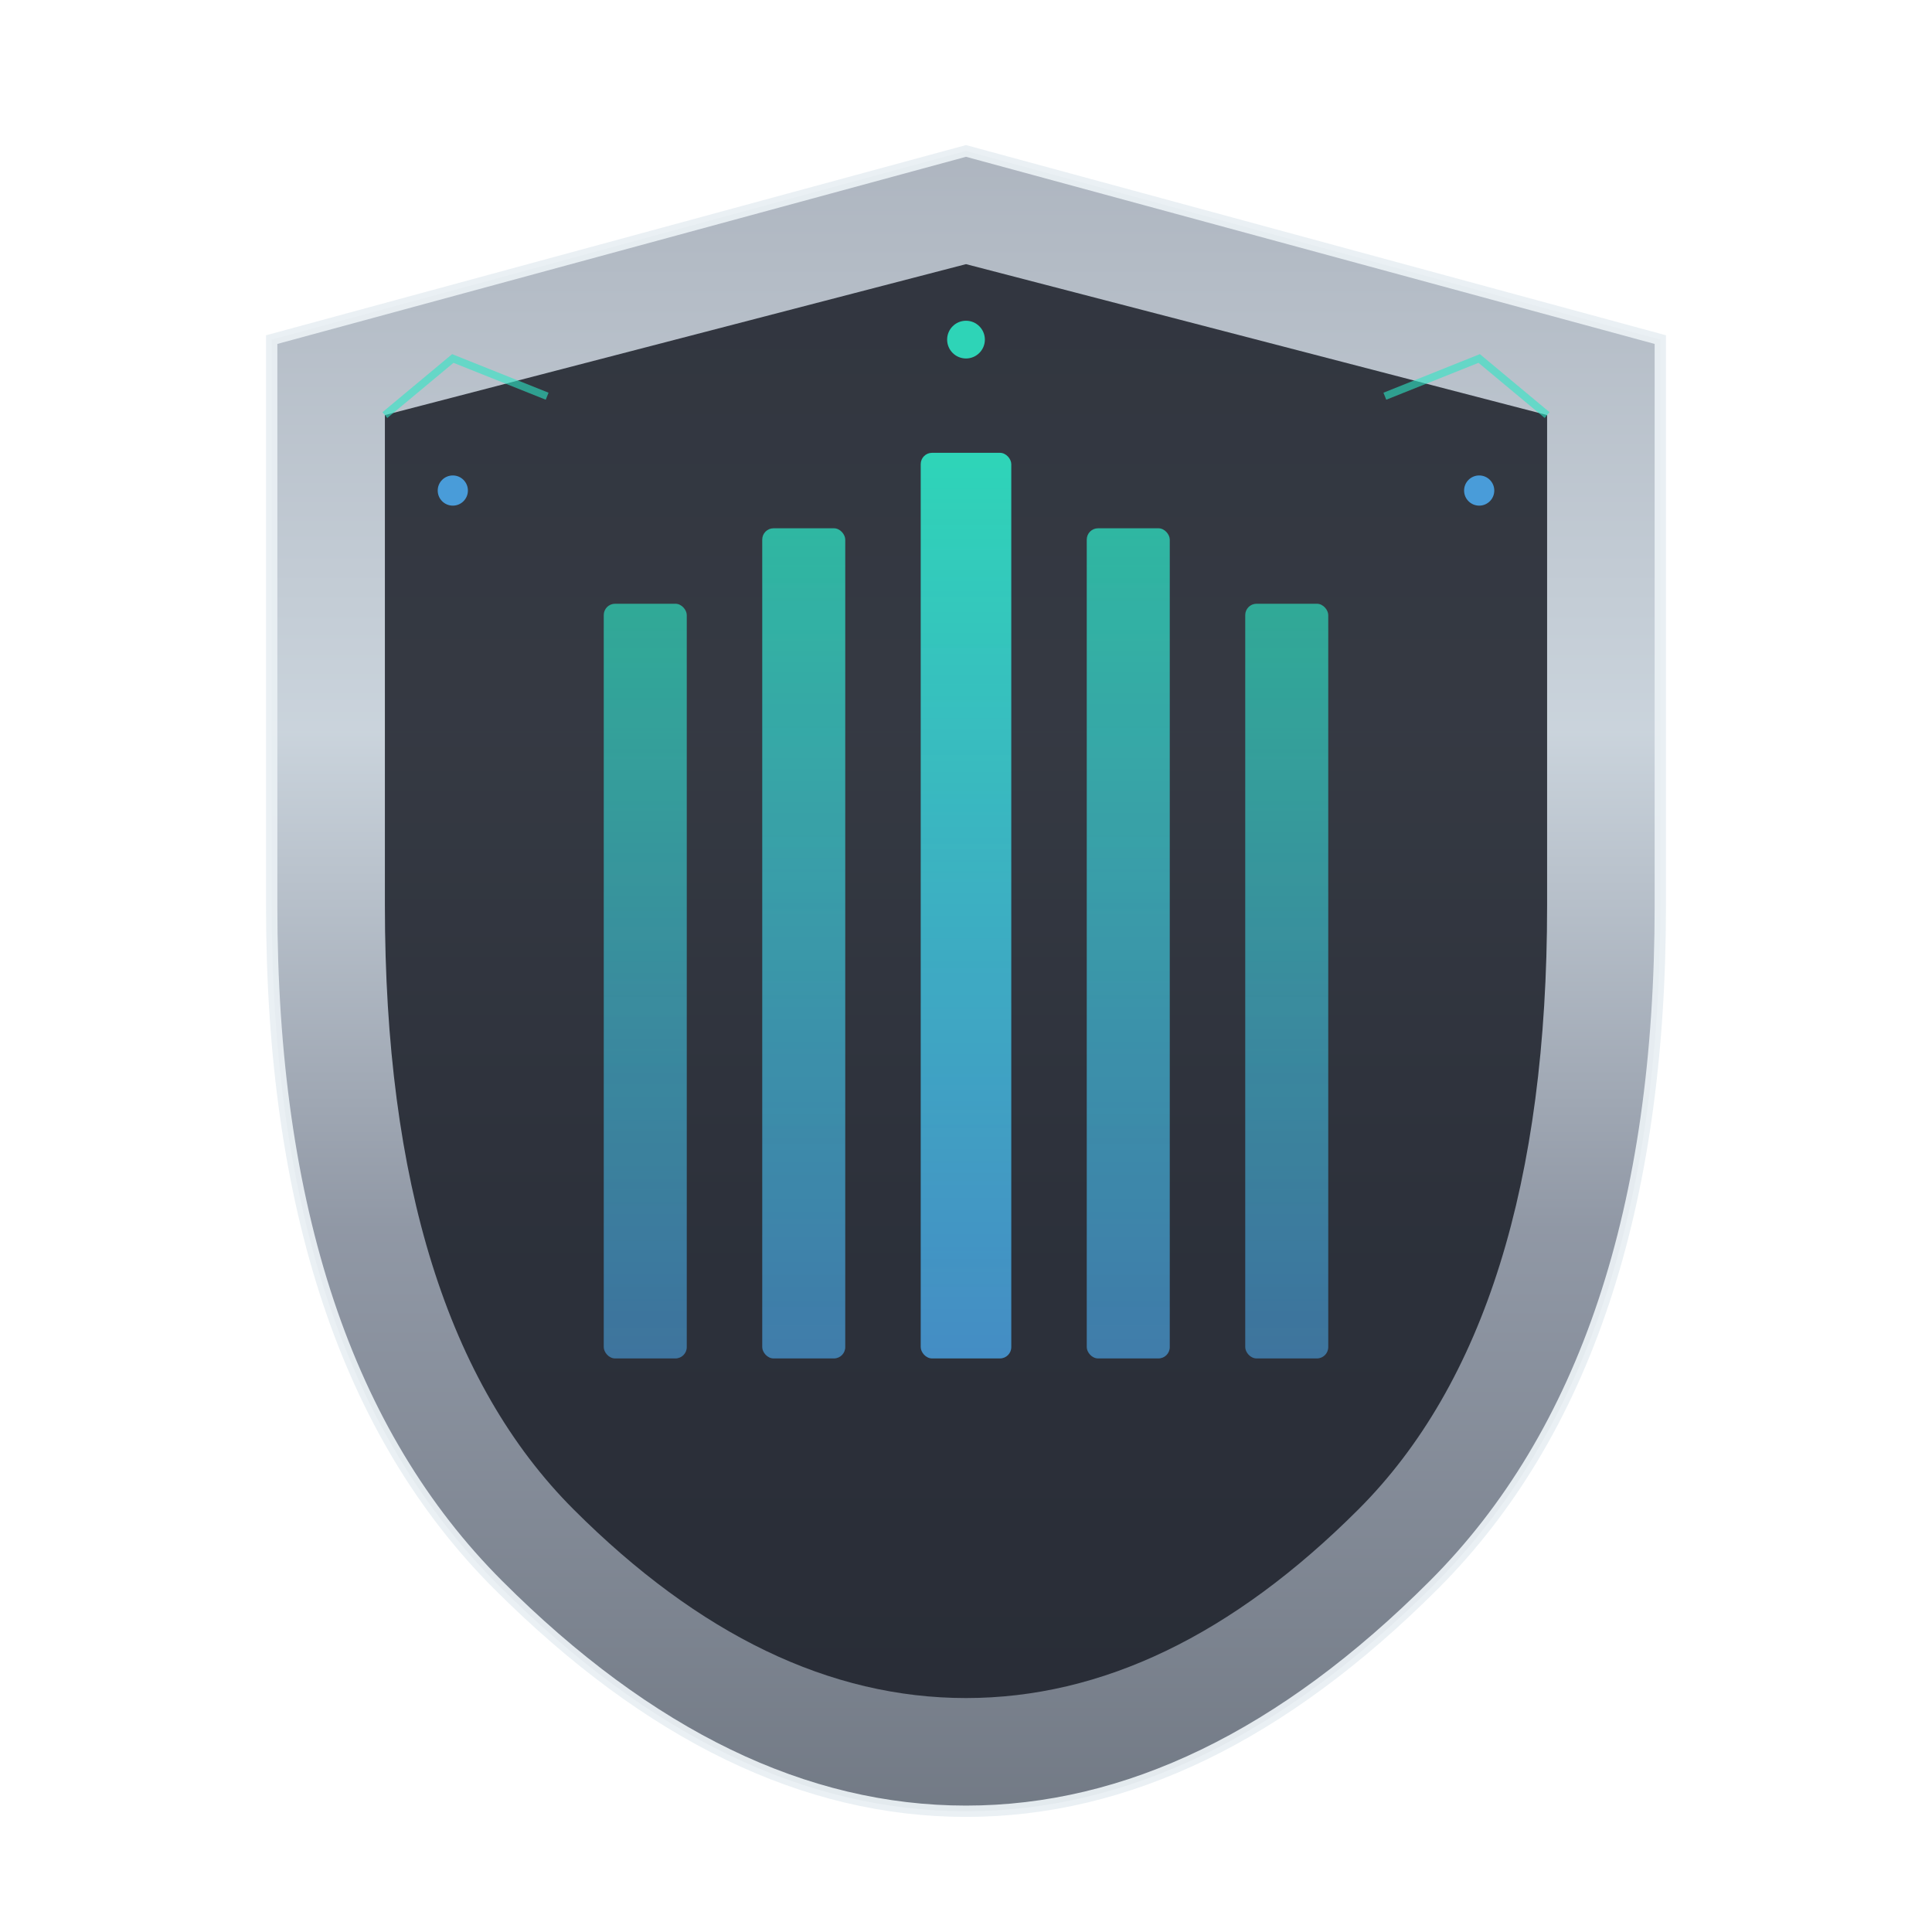
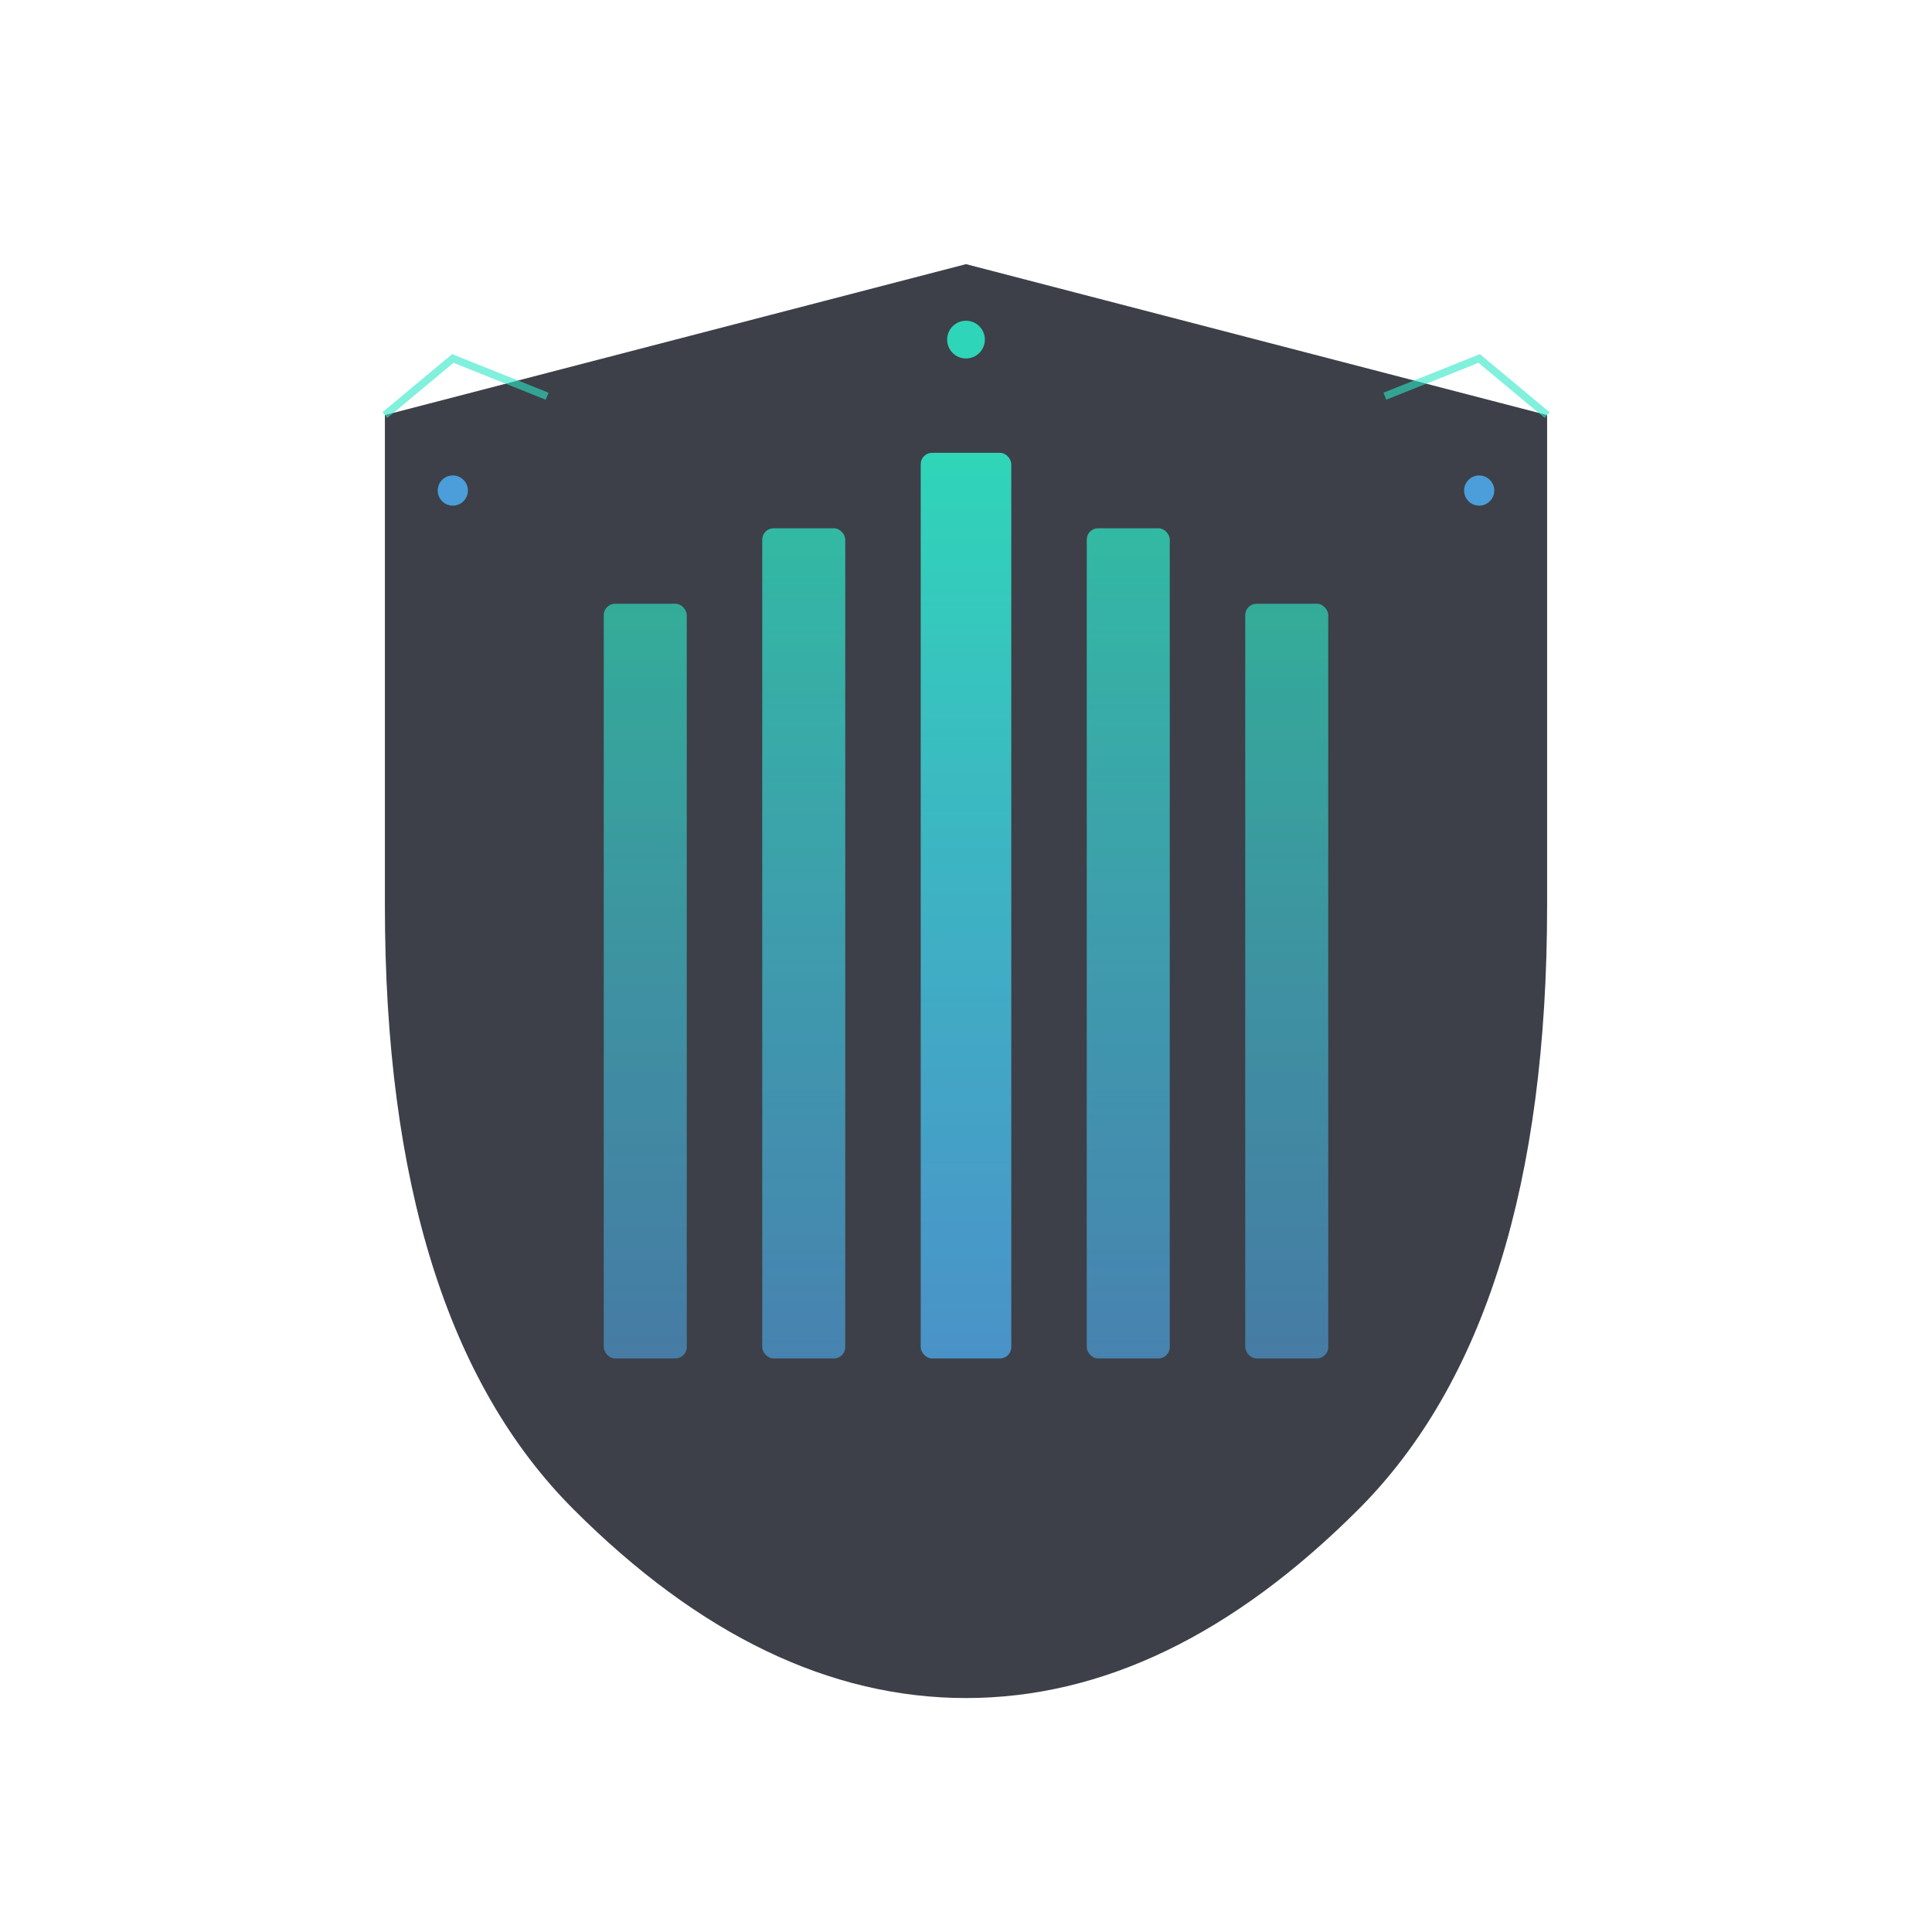
<svg xmlns="http://www.w3.org/2000/svg" width="512" height="512" viewBox="0 0 512 512" fill="none">
  <defs>
    <linearGradient id="shieldGrad" x1="256" y1="40" x2="256" y2="480" gradientUnits="userSpaceOnUse">
      <stop offset="0%" stop-color="#A9B1BC" />
      <stop offset="35%" stop-color="#C7D1DA" />
      <stop offset="65%" stop-color="#8A92A0" />
      <stop offset="100%" stop-color="#6B737F" />
    </linearGradient>
    <linearGradient id="barGrad" x1="0%" y1="0%" x2="0%" y2="100%">
      <stop offset="0%" stop-color="#2EE6C5" stop-opacity="0.9" />
      <stop offset="100%" stop-color="#4FB5FF" stop-opacity="0.7" />
    </linearGradient>
    <filter id="glow">
      <feGaussianBlur stdDeviation="2" result="coloredBlur" />
      <feMerge>
        <feMergeNode in="coloredBlur" />
        <feMergeNode in="SourceGraphic" />
      </feMerge>
    </filter>
  </defs>
-   <path d="M256 40 L440 90 L440 240 Q440 360 380 420 Q320 480 256 480 Q192 480 132 420 Q72 360 72 240 L72 90 Z" fill="url(#shieldGrad)" stroke="#E9F0F4" stroke-width="3" opacity="0.95" />
  <path d="M256 70 L410 110 L410 240 Q410 350 360 400 Q310 450 256 450 Q202 450 152 400 Q102 350 102 240 L102 110 Z" fill="#1B1F29" opacity="0.85" />
  <rect x="160" y="160" width="22" height="200" rx="3" fill="url(#barGrad)" filter="url(#glow)" opacity="0.85" />
  <rect x="202" y="140" width="22" height="220" rx="3" fill="url(#barGrad)" filter="url(#glow)" opacity="0.9" />
  <rect x="244" y="120" width="24" height="240" rx="3" fill="url(#barGrad)" filter="url(#glow)" />
  <rect x="288" y="140" width="22" height="220" rx="3" fill="url(#barGrad)" filter="url(#glow)" opacity="0.9" />
  <rect x="330" y="160" width="22" height="200" rx="3" fill="url(#barGrad)" filter="url(#glow)" opacity="0.85" />
  <path d="M102 110 L120 95 L145 105" stroke="#2EE6C5" stroke-width="2" fill="none" opacity="0.6" />
  <path d="M410 110 L392 95 L367 105" stroke="#2EE6C5" stroke-width="2" fill="none" opacity="0.6" />
  <circle cx="120" cy="130" r="4" fill="#4FB5FF" opacity="0.8" />
  <circle cx="392" cy="130" r="4" fill="#4FB5FF" opacity="0.8" />
  <circle cx="256" cy="90" r="5" fill="#2EE6C5" opacity="0.9" />
</svg>